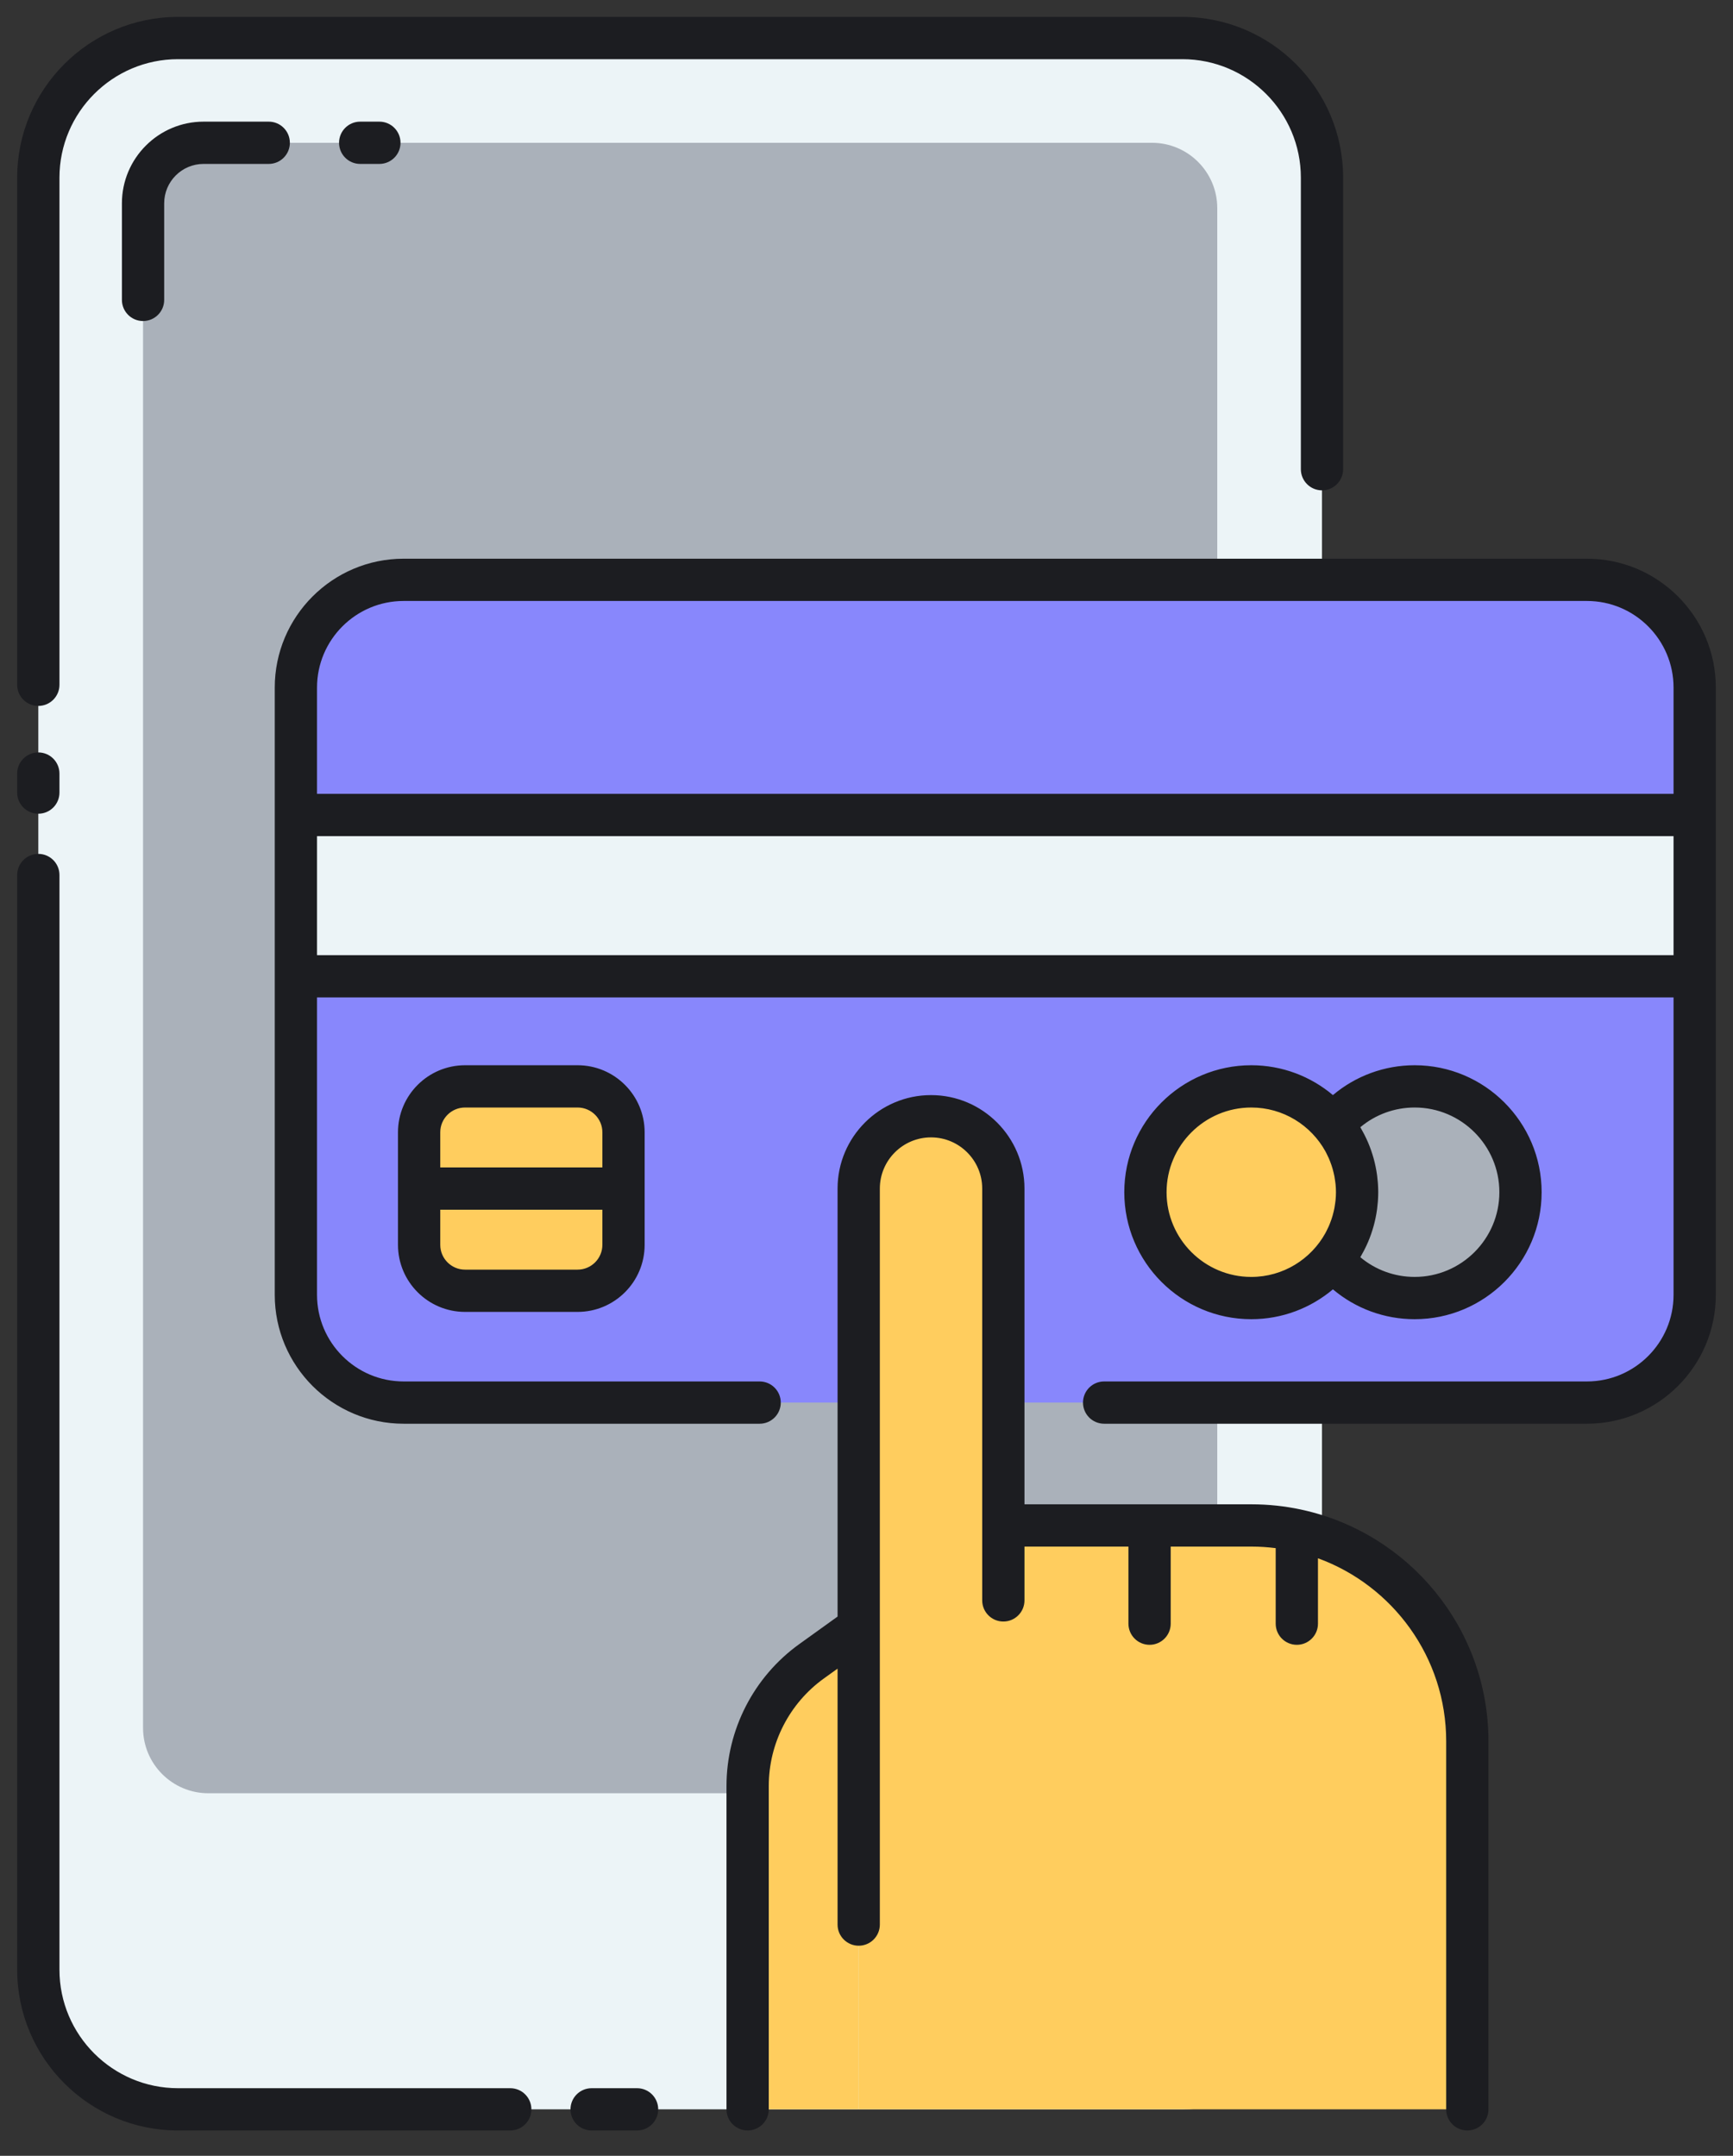
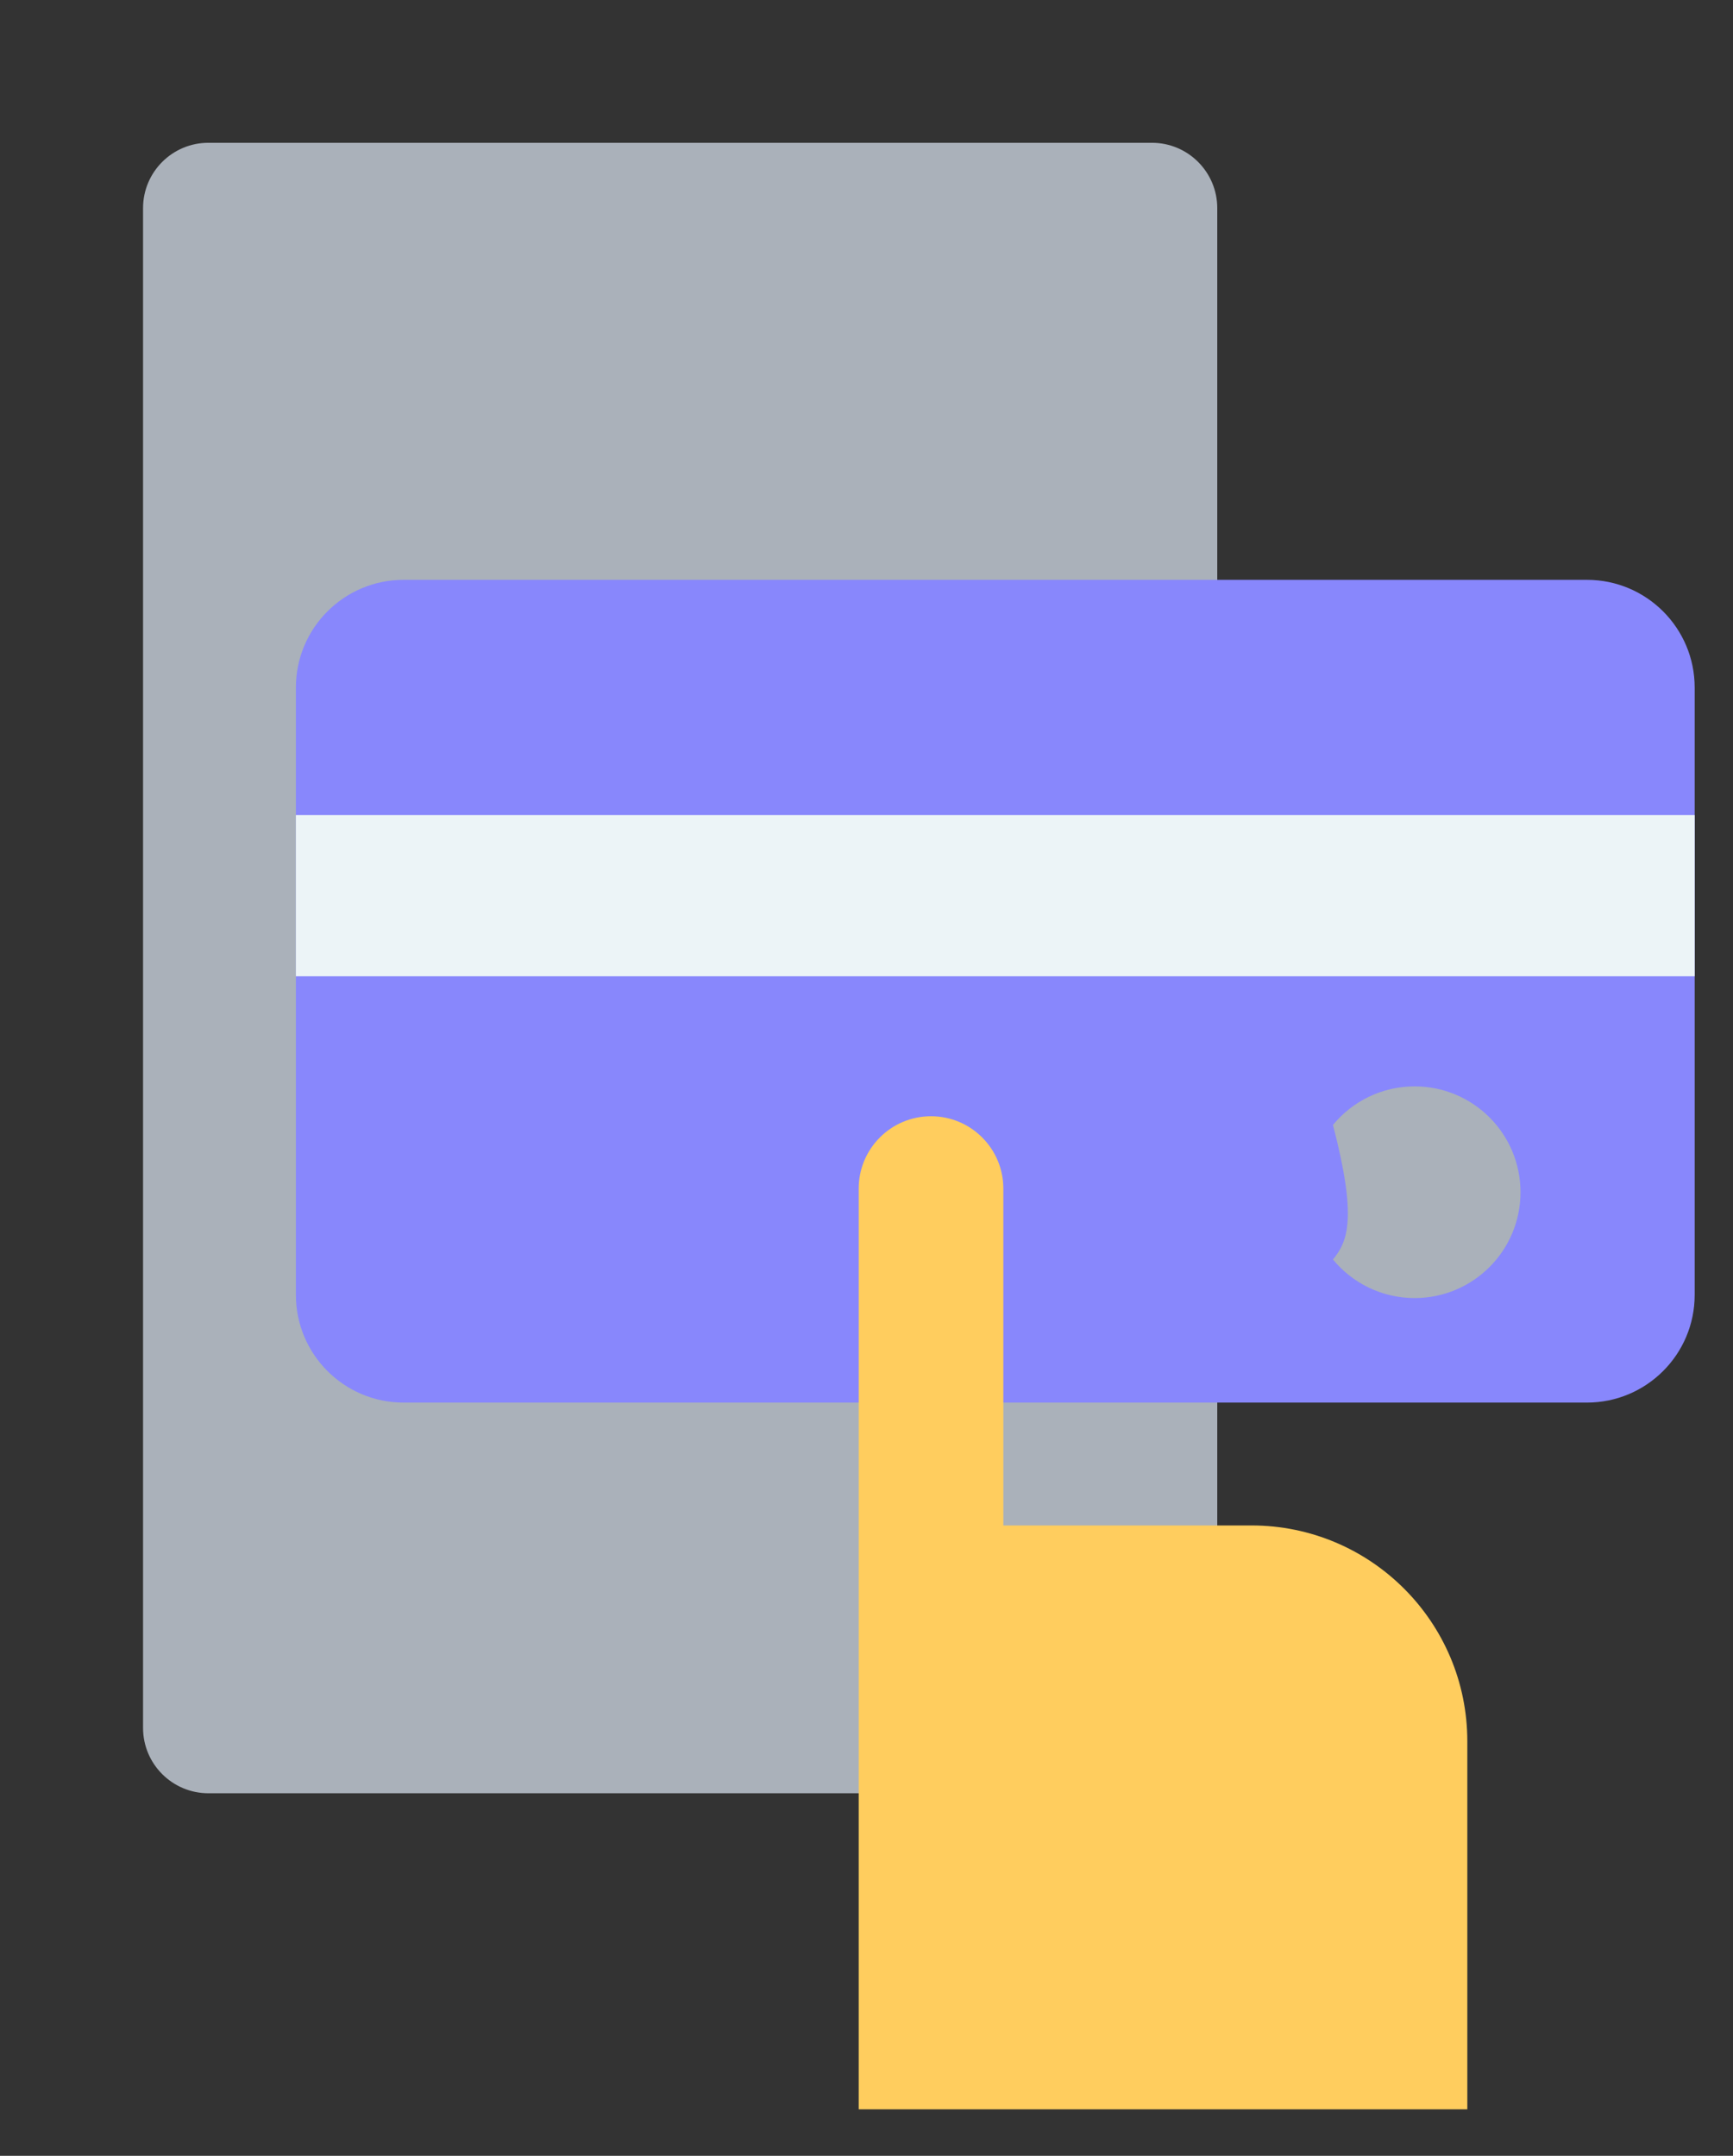
<svg xmlns="http://www.w3.org/2000/svg" width="410px" height="510px" viewBox="0 0 410 510" version="1.1">
  <rect x="0" y="0" width="410" height="510" fill="#333333" stroke="none" />
  <title>pagos</title>
  <desc>Created with Sketch.</desc>
  <g id="pagos" stroke="none" stroke-width="1" fill="none" fill-rule="evenodd">
    <g transform="translate(4, 4)" fill-rule="nonzero">
-       <path d="M5.065,243.415 L5.065,38.038 C5.065,19.792 19.857,5 38.103,5 L275.724,5 C293.97,5 308.762,19.792 308.762,38.038 L308.762,461.962 C308.762,480.208 293.97,495 275.724,495 L38.103,495 C19.857,495 5.065,480.208 5.065,461.962 L5.065,307.784 L5.065,243.415 Z" id="Path" fill="#ECF4F7" />
      <path d="M29.844,404.763 L29.844,45.242 C29.844,36.702 36.767,29.779 45.307,29.779 L268.521,29.779 C277.061,29.779 283.984,36.702 283.984,45.242 L283.984,404.764 C283.984,413.304 277.061,420.227 268.521,420.227 L45.307,420.227 C36.767,420.227 29.844,413.303 29.844,404.763 Z" id="Path" fill="#AAB1BA" />
      <path d="M371.448,327.807 L91.488,327.807 C77.412,327.807 66.002,316.396 66.002,302.321 L66.002,158.658 C66.002,144.582 77.413,133.172 91.488,133.172 L371.448,133.172 C385.524,133.172 396.934,144.583 396.934,158.658 L396.934,302.321 C396.934,316.396 385.524,327.807 371.448,327.807 Z" id="Path" fill="#8887FC" />
      <rect id="Rectangle" fill="#ECF4F7" x="66.002" y="188.807" width="330.932" height="38.15" />
-       <path d="M330.686,253.002 C322.903,253.002 315.95,256.553 311.357,262.123 C314.925,266.45 317.067,271.995 317.067,278.041 C317.067,284.087 314.924,289.632 311.357,293.959 C315.949,299.529 322.903,303.08 330.686,303.08 C344.515,303.08 355.725,291.869 355.725,278.041 C355.725,264.212 344.514,253.002 330.686,253.002 Z" id="Path" fill="#AAB1BA" />
-       <circle id="Oval" fill="#FFCD5E" cx="292.029" cy="278.041" r="25.039" />
-       <path d="M106.021,301.355 L132.65,301.355 C138.649,301.355 143.512,296.492 143.512,290.493 L143.512,263.864 C143.512,257.865 138.649,253.002 132.65,253.002 L106.021,253.002 C100.022,253.002 95.159,257.865 95.159,263.864 L95.159,290.493 C95.158,296.492 100.022,301.355 106.021,301.355 Z" id="Path" fill="#FFCD5E" />
+       <path d="M330.686,253.002 C322.903,253.002 315.95,256.553 311.357,262.123 C317.067,284.087 314.924,289.632 311.357,293.959 C315.949,299.529 322.903,303.08 330.686,303.08 C344.515,303.08 355.725,291.869 355.725,278.041 C355.725,264.212 344.514,253.002 330.686,253.002 Z" id="Path" fill="#AAB1BA" />
      <path d="M343.144,495 L343.144,407.932 C343.144,379.733 320.286,356.873 292.088,356.873 L233.374,356.873 L233.374,374.603 L233.374,277.179 C233.374,267.729 225.714,260.068 216.264,260.068 L216.264,260.068 C206.814,260.068 199.154,267.729 199.154,277.179 L199.154,495" id="Path" fill="#FFCD5E" />
-       <path d="M199.154,495 L199.154,380.993 L188.001,389.009 C178.506,395.833 172.877,406.811 172.877,418.504 L172.877,495" id="Path" fill="#FFCD5E" />
-       <path d="M0.065,158 L0.065,38.038 C0.065,17.064 17.129,0 38.104,0 L275.725,0 C296.7,0 313.763,17.064 313.763,38.038 L313.763,107 C313.763,109.761 311.525,112 308.763,112 C306.001,112 303.763,109.761 303.763,107 L303.763,38.038 C303.763,22.578 291.185,10 275.725,10 L38.104,10 C22.644,10 10.066,22.578 10.066,38.038 L10.066,158 C10.066,160.761 7.828,163 5.066,163 C2.304,163 0.065,160.761 0.065,158 Z M5.065,188.5 C7.827,188.5 10.065,186.261 10.065,183.5 L10.065,179 C10.065,176.239 7.827,174 5.065,174 C2.303,174 0.065,176.239 0.065,179 L0.065,183.5 C0.065,186.261 2.304,188.5 5.065,188.5 Z M116.72,490 L38.104,490 C22.644,490 10.066,477.422 10.066,461.962 L10.066,203 C10.066,200.239 7.828,198 5.066,198 C2.304,198 0.066,200.239 0.066,203 L0.066,461.962 C0.066,482.936 17.129,500 38.104,500 L116.72,500 C119.482,500 121.72,497.761 121.72,495 C121.72,492.239 119.481,490 116.72,490 Z M44.16,24.779 C33.509,24.779 24.844,33.445 24.844,44.096 L24.844,66.947 C24.844,69.708 27.082,71.947 29.844,71.947 C32.606,71.947 34.844,69.708 34.844,66.947 L34.844,44.095 C34.844,38.958 39.024,34.778 44.16,34.778 L59.578,34.778 C62.34,34.778 64.578,32.539 64.578,29.778 C64.578,27.017 62.34,24.778 59.578,24.778 L44.16,24.778 L44.16,24.779 Z M81.213,24.779 C78.451,24.779 76.213,27.018 76.213,29.779 C76.213,32.54 78.451,34.779 81.213,34.779 L85.756,34.779 C88.518,34.779 90.756,32.54 90.756,29.779 C90.756,27.018 88.518,24.779 85.756,24.779 L81.213,24.779 L81.213,24.779 Z M292.028,308.08 C275.465,308.08 261.989,294.604 261.989,278.041 C261.989,261.477 275.465,248.002 292.028,248.002 C299.38,248.002 306.12,250.661 311.347,255.063 C316.719,250.532 323.525,248.002 330.686,248.002 C347.249,248.002 360.725,261.477 360.725,278.041 C360.725,294.604 347.249,308.08 330.686,308.08 C323.525,308.08 316.719,305.55 311.347,301.02 C306.12,305.421 299.38,308.08 292.028,308.08 Z M317.833,262.664 C317.932,262.831 318.017,263.005 318.113,263.173 C318.29,263.482 318.462,263.793 318.628,264.108 C318.729,264.301 318.829,264.494 318.926,264.69 C319.175,265.188 319.412,265.693 319.633,266.206 C319.641,266.225 319.651,266.244 319.659,266.264 C319.913,266.857 320.144,267.462 320.36,268.073 C320.379,268.126 320.396,268.18 320.414,268.233 C320.612,268.804 320.792,269.382 320.956,269.968 C320.968,270.013 320.982,270.058 320.994,270.103 C321.331,271.332 321.592,272.592 321.772,273.878 C321.787,273.986 321.8,274.095 321.814,274.203 C321.879,274.709 321.931,275.218 321.97,275.731 C321.982,275.881 321.995,276.031 322.004,276.181 C322.042,276.797 322.067,277.415 322.067,278.04 C322.067,278.665 322.042,279.284 322.004,279.899 C321.994,280.049 321.981,280.199 321.97,280.349 C321.931,280.862 321.879,281.371 321.814,281.877 C321.8,281.986 321.788,282.095 321.772,282.204 C321.593,283.49 321.332,284.749 320.995,285.978 C320.983,286.024 320.969,286.069 320.956,286.115 C320.793,286.7 320.612,287.277 320.415,287.847 C320.396,287.901 320.379,287.955 320.36,288.009 C320.144,288.62 319.913,289.225 319.66,289.817 C319.652,289.836 319.642,289.855 319.634,289.875 C319.413,290.388 319.176,290.893 318.927,291.391 C318.83,291.586 318.73,291.779 318.629,291.972 C318.462,292.288 318.29,292.6 318.113,292.909 C318.017,293.077 317.933,293.25 317.834,293.416 C321.41,296.412 325.934,298.078 330.687,298.078 C341.737,298.078 350.726,289.089 350.726,278.039 C350.726,266.989 341.737,258 330.687,258 C325.933,258.002 321.409,259.669 317.833,262.664 Z M292.028,298.08 C299.578,298.08 306.161,293.88 309.577,287.697 C309.665,287.537 309.743,287.373 309.826,287.211 C310.016,286.843 310.199,286.47 310.367,286.089 C310.471,285.85 310.566,285.608 310.662,285.366 C310.787,285.048 310.906,284.728 311.016,284.402 C311.109,284.126 311.195,283.847 311.276,283.567 C311.366,283.252 311.447,282.934 311.522,282.613 C311.588,282.331 311.654,282.049 311.708,281.764 C311.777,281.399 311.829,281.029 311.877,280.658 C311.909,280.415 311.949,280.173 311.972,279.928 C312.031,279.306 312.068,278.678 312.068,278.041 C312.068,277.404 312.031,276.776 311.972,276.154 C311.949,275.909 311.909,275.668 311.877,275.425 C311.828,275.053 311.776,274.683 311.708,274.318 C311.654,274.033 311.588,273.752 311.522,273.47 C311.447,273.149 311.366,272.83 311.276,272.515 C311.196,272.235 311.109,271.957 311.017,271.682 C310.907,271.356 310.788,271.035 310.663,270.716 C310.568,270.474 310.473,270.232 310.369,269.994 C310.201,269.612 310.018,269.239 309.827,268.87 C309.744,268.709 309.667,268.545 309.58,268.386 C306.164,262.202 299.581,258.002 292.031,258.002 C280.981,258.002 271.992,266.992 271.992,278.041 C271.989,289.091 280.979,298.08 292.028,298.08 Z M132.649,248.002 C141.395,248.002 148.511,255.118 148.511,263.864 L148.511,290.493 C148.511,299.24 141.395,306.355 132.649,306.355 L106.02,306.355 C97.274,306.355 90.158,299.239 90.158,290.493 L90.158,263.864 C90.158,255.118 97.274,248.002 106.02,248.002 L132.649,248.002 L132.649,248.002 Z M138.512,290.493 L138.512,282.179 L100.158,282.179 L100.158,290.493 C100.158,293.725 102.788,296.355 106.02,296.355 L132.649,296.355 C135.882,296.355 138.512,293.725 138.512,290.493 Z M132.649,258.002 L106.02,258.002 C102.788,258.002 100.158,260.632 100.158,263.864 L100.158,272.178 L138.512,272.178 L138.512,263.864 C138.512,260.632 135.882,258.002 132.649,258.002 Z M401.935,158.658 L401.935,302.321 C401.935,319.131 388.259,332.807 371.449,332.807 L257.22,332.807 C254.458,332.807 252.22,330.568 252.22,327.807 C252.22,325.046 254.458,322.807 257.22,322.807 L371.449,322.807 C382.745,322.807 391.935,313.617 391.935,302.321 L391.935,231.957 L71.002,231.957 L71.002,302.321 C71.002,313.617 80.192,322.807 91.488,322.807 L175.719,322.807 C178.481,322.807 180.719,325.046 180.719,327.807 C180.719,330.568 178.481,332.807 175.719,332.807 L91.488,332.807 C74.677,332.807 61.002,319.131 61.002,302.321 L61.002,158.658 C61.002,141.848 74.678,128.171 91.488,128.171 L371.448,128.171 C388.259,128.171 401.935,141.847 401.935,158.658 Z M71.002,158.658 L71.002,183.807 L391.935,183.807 L391.935,158.658 C391.935,147.362 382.745,138.171 371.449,138.171 L91.489,138.171 C80.192,138.171 71.002,147.361 71.002,158.658 Z M391.935,221.957 L391.935,193.807 L71.002,193.807 L71.002,221.957 L391.935,221.957 Z M303.997,353.158 C303.9,353.134 303.806,353.109 303.707,353.091 C299.957,352.297 296.072,351.872 292.089,351.872 L238.375,351.872 L238.375,277.178 C238.375,264.986 228.456,255.067 216.265,255.067 C204.074,255.067 194.155,264.986 194.155,277.178 L194.155,378.43 L185.084,384.949 C174.311,392.692 167.878,405.236 167.878,418.504 L167.878,495 C167.878,497.761 170.116,500 172.878,500 C175.64,500 177.878,497.761 177.878,495 L177.878,418.504 C177.878,408.446 182.753,398.938 190.92,393.069 L194.155,390.744 L194.155,427.104 L194.155,451.293 C194.155,454.054 196.393,456.293 199.155,456.293 C201.917,456.293 204.155,454.054 204.155,451.293 L204.155,427.104 L204.155,380.993 L204.155,277.178 C204.155,270.5 209.588,265.067 216.265,265.067 C222.942,265.067 228.375,270.5 228.375,277.178 L228.375,374.602 C228.375,377.363 230.613,379.602 233.375,379.602 C236.137,379.602 238.375,377.363 238.375,374.602 L238.375,361.872 L262.97,361.872 L262.97,380.109 C262.97,382.87 265.208,385.109 267.97,385.109 C270.732,385.109 272.97,382.87 272.97,380.109 L272.97,361.872 L292.089,361.872 C294.027,361.872 295.933,362.006 297.809,362.24 L297.809,380.109 C297.809,382.87 300.047,385.109 302.809,385.109 C305.571,385.109 307.809,382.87 307.809,380.109 L307.809,364.638 C325.487,371.078 338.145,388.053 338.145,407.931 L338.145,495 C338.145,497.761 340.383,500 343.145,500 C345.907,500 348.145,497.761 348.145,495 L348.145,407.932 C348.145,381.107 329.203,358.635 303.997,353.158 Z M146.72,490 L135.97,490 C133.208,490 130.97,492.239 130.97,495 C130.97,497.761 133.208,500 135.97,500 L146.72,500 C149.482,500 151.72,497.761 151.72,495 C151.72,492.239 149.481,490 146.72,490 Z" id="Shape" fill="#1C1D21" />
    </g>
  </g>
</svg>